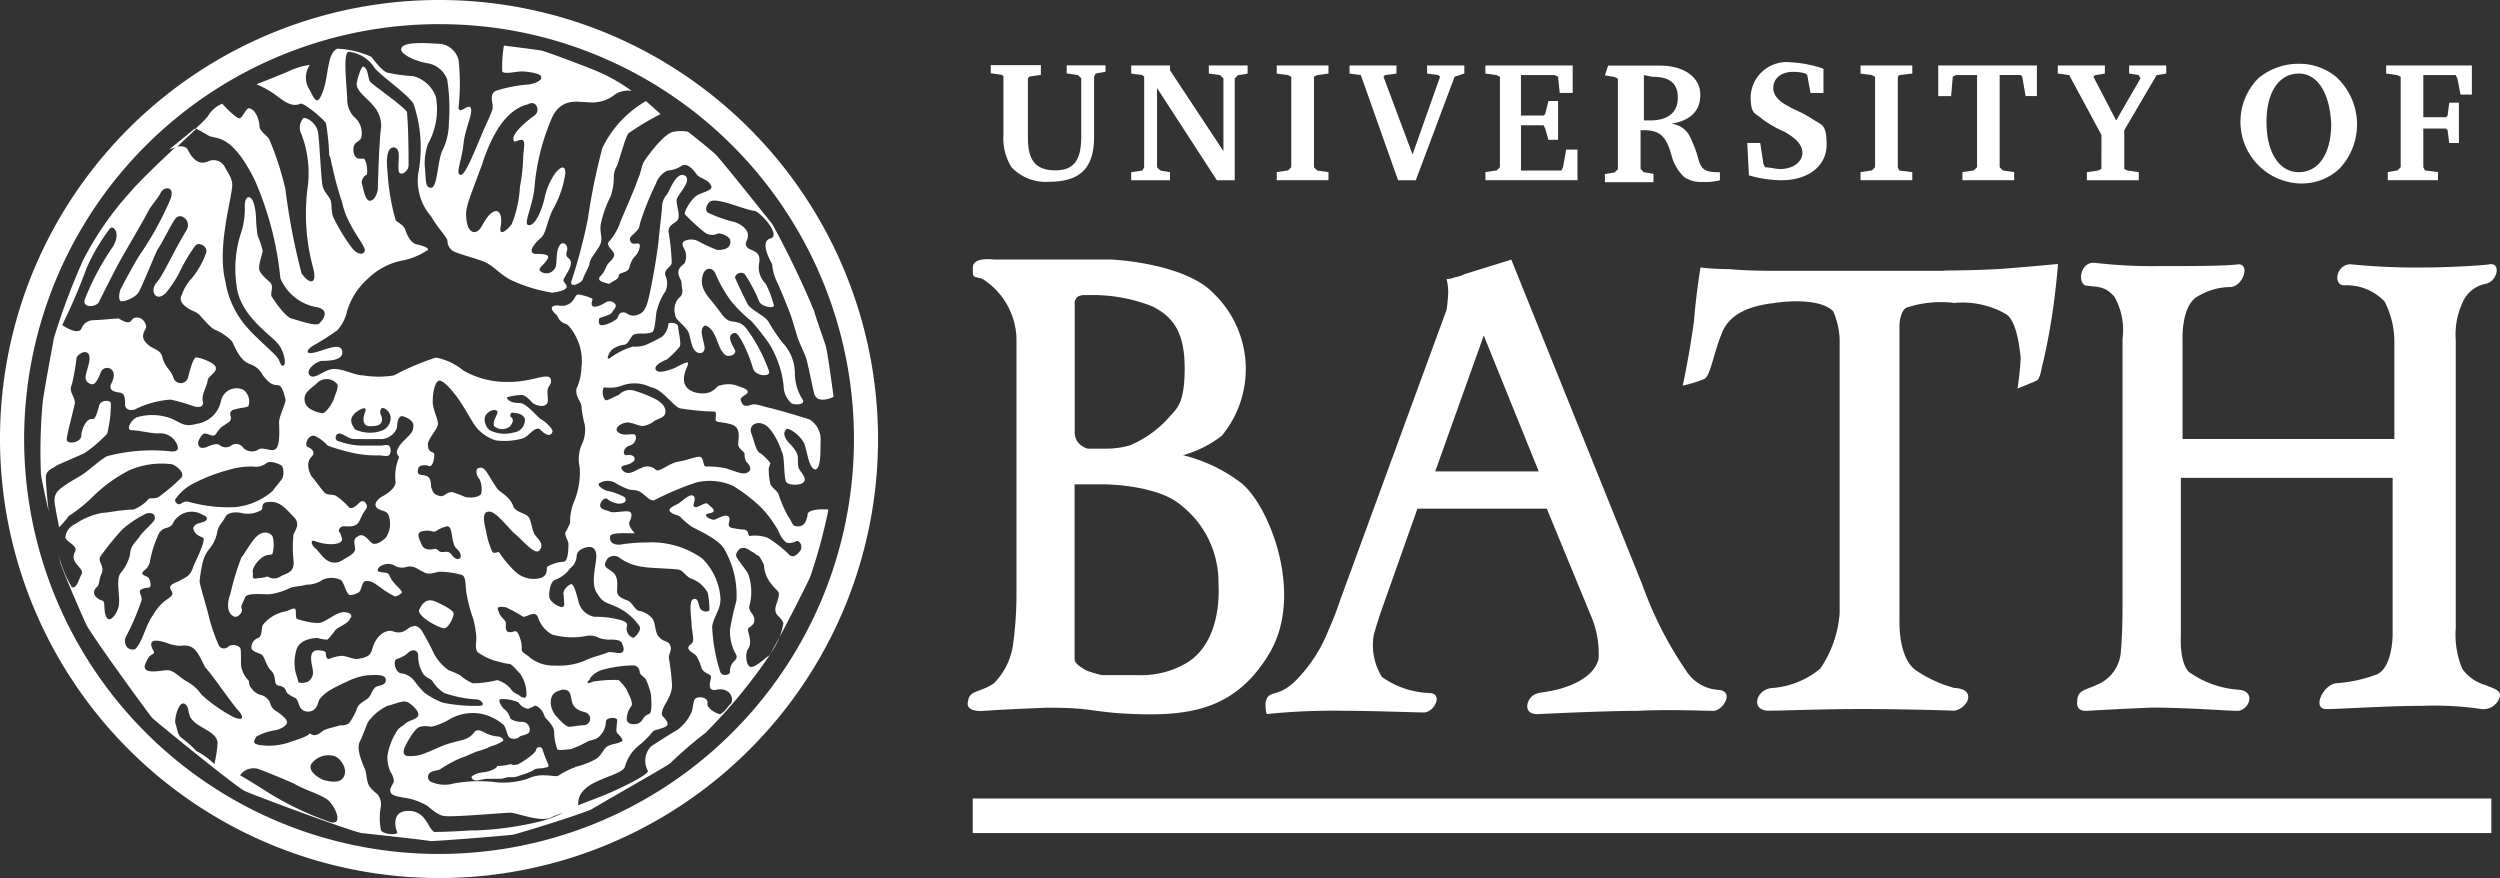
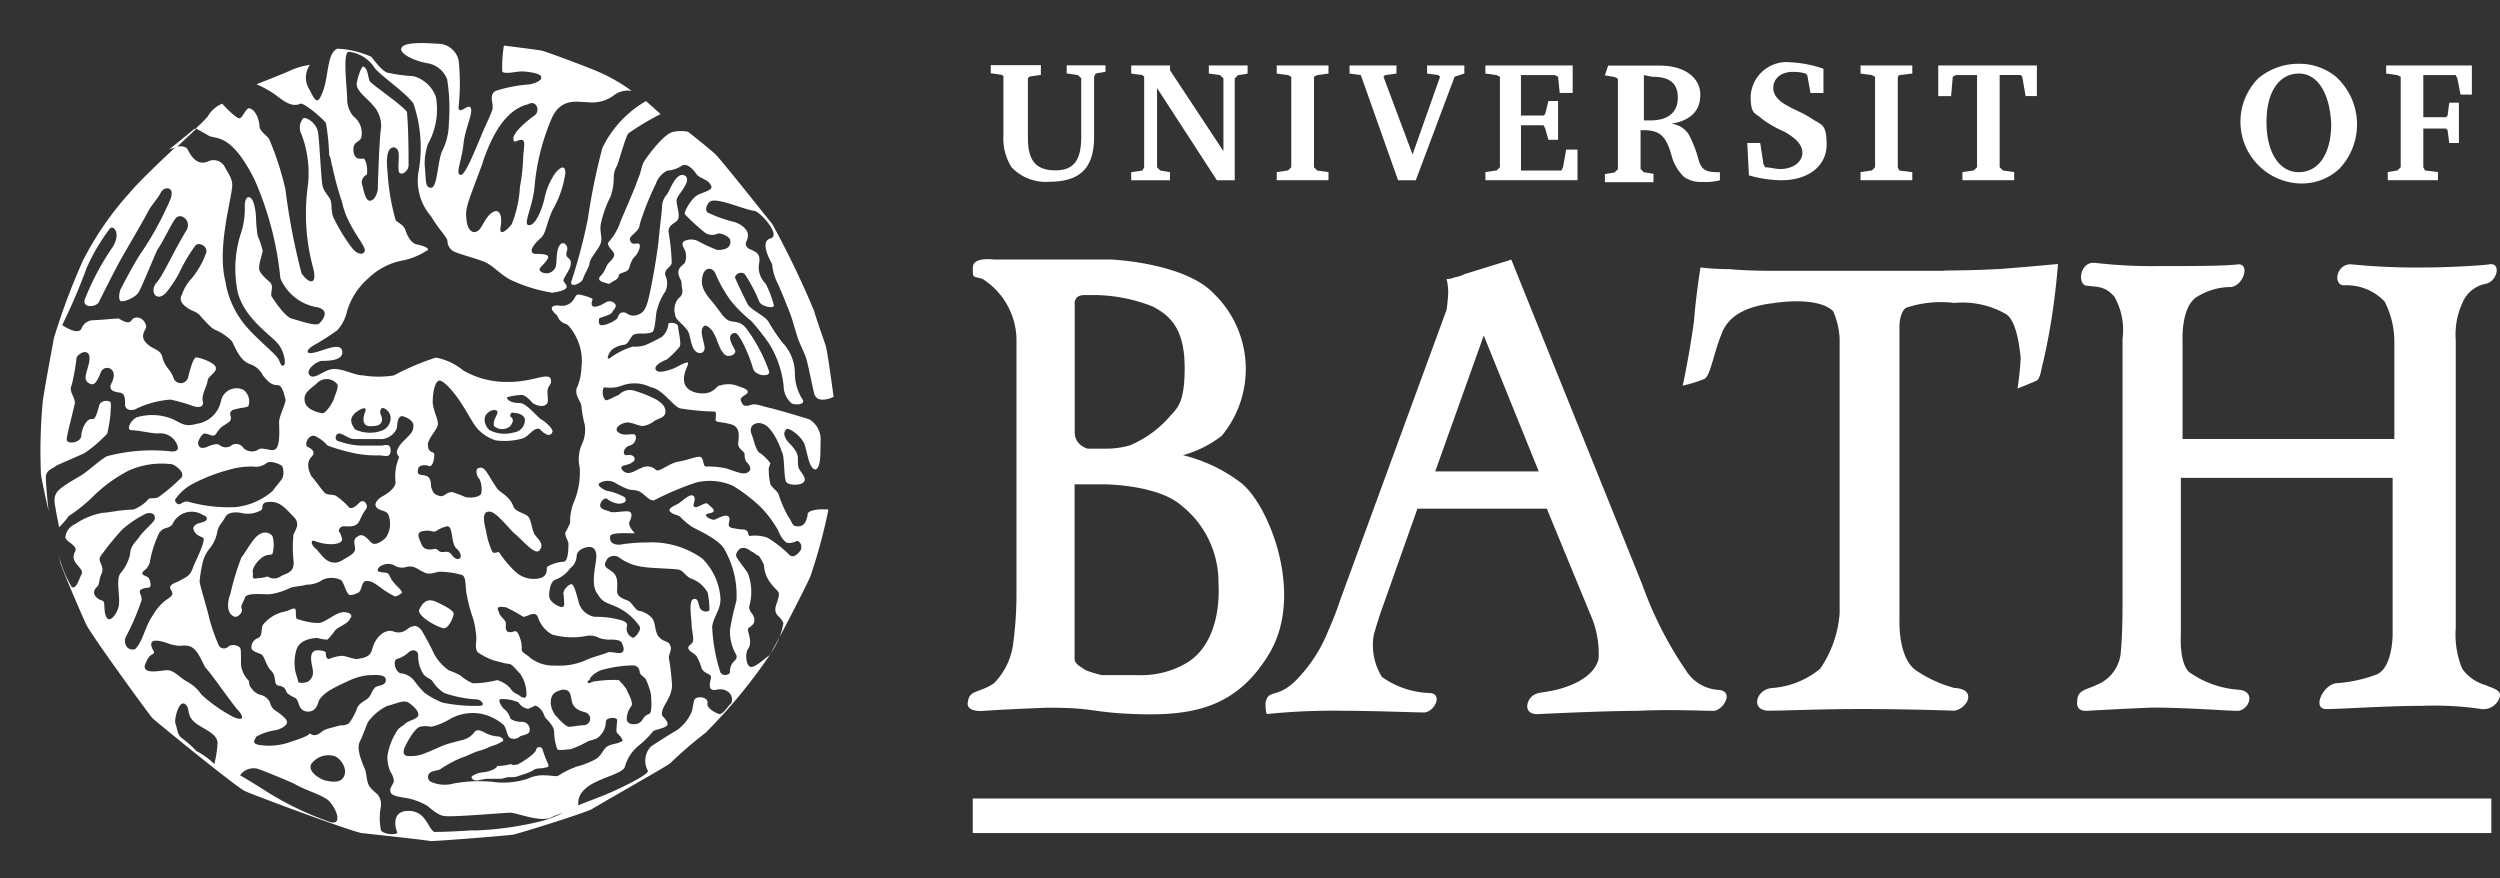
<svg xmlns="http://www.w3.org/2000/svg" id="Group_511" data-name="Group 511" width="120.393" height="42.284" viewBox="0 0 120.393 42.284">
  <rect x="0" y="0" width="120.393" height="42.284" fill="#333333" stroke="none" />
  <defs>
    <clipPath id="clip-path">
      <rect id="Rectangle_687" data-name="Rectangle 687" width="120.393" height="42.284" fill="none" />
    </clipPath>
  </defs>
  <g id="Group_510" data-name="Group 510" clip-path="url(#clip-path)">
-     <path id="Path_499" data-name="Path 499" d="M21.142,42.284A21.152,21.152,0,0,1,1.663,12.911,21.161,21.161,0,0,1,29.373,1.663a21.161,21.161,0,0,1,11.248,27.71A21.128,21.128,0,0,1,21.142,42.284Zm0-41.121a19.983,19.983,0,0,0-7.777,38.389A19.994,19.994,0,0,0,39.552,28.919,19.994,19.994,0,0,0,28.919,2.732,19.812,19.812,0,0,0,21.142,1.164Z" fill="#fff" />
    <path id="Path_500" data-name="Path 500" d="M408.761,129.331c.31-.155.859-.544.859-.7a.161.161,0,0,1,.31,0,5.6,5.6,0,0,0,.235.624c.08.155.08.235-.08.235-.155.08-.469,0-.624.155a3.494,3.494,0,0,1-.624.235.964.964,0,0,1-.469.08c-.235,0-.31.08-.469.08h-.624c-.155,0-.39.08-.544.08s-.31-.155-.155-.235a1.065,1.065,0,0,1,.469-.155,1.467,1.467,0,0,0,.544-.155c.155-.08.155-.155.155-.155a2.457,2.457,0,0,0,.624-.08c.155,0,.08.08.39,0Zm-3.736-7.712c.155.08.624.31.624.47s-.235.7-.469.7-1.4-.624-1.169-.934c.31-.624.7-.39,1.014-.235m8.1-15.418c-.31-.08-.624-.155-.39-.39s.235-.469.39-.624.31-.31.235-.469-.39-.39-.235-.544a2.666,2.666,0,0,0,.544-.934c.155-.39.779-1.793.859-2.1.155-.31.155-.624.31-.859s.934-1.324,1.4-1.4a1.7,1.7,0,0,1,.7,0s1.089.859,1.324,1.089c.31.31,2.412,2.962,2.727,3.346a42.809,42.809,0,0,1,2.023,4.205c.08.31.39,1.169.544,1.633.08.155.39,2.492.39,2.492s-.779.39-.934-.155c-.08-.31-.31-1.478-.39-1.713s-.31-.7-.39-.934-.235-.779-.31-1.014-.544-1.4-.7-1.713a2.369,2.369,0,0,1-.235-.859c-.08-.155-.624-1.089-.08-1.244s-.544-1.324-.779-1.324c-.544-.08-1.713-.624-2.1-.469-.155.08-.31.39-.155.544a6.77,6.77,0,0,0,1.324.469c.235.08.624.31.624.624s-.235.39,0,.624c.235.155.624.155.544.7a1.092,1.092,0,0,0,.31,1.014,5.163,5.163,0,0,1,.39,1.014c.08.235-.624.08-.7-.155a7.393,7.393,0,0,0-.7-1.324.3.3,0,0,0-.469.155c.08.235.469,1.014.624,1.324.235.31.859.544,1.014.859a9.453,9.453,0,0,0,.624.934,2.191,2.191,0,0,1,.624,1.478,2.336,2.336,0,0,0,.39,1.324c.08.235-.39.235-.544.155a1.119,1.119,0,0,1-.39-.859,4.824,4.824,0,0,0-.7-2.023,12.211,12.211,0,0,0-.859-1.089,6.062,6.062,0,0,1-1.014-1.014,6.545,6.545,0,0,1-.7-1.244c-.155-.385-.544-.31-.624.08-.08.31-.08.624.39,1.169s.624.934.934,1.014.544,0,.859.469a7.876,7.876,0,0,1,1.014,1.948c.08.31-.7.235-.779-.155a7,7,0,0,0-.544-1.324c-.155-.235-.235-.469-.469-.31s.08.624.155.779c.08.235-.39.39-.544.155-.235-.235-.31-.7-.469-.934-.08-.235-.39-.469-.469-.39-.235.155-.08.544,0,.934.08.31-.155.469-.39.31-.31-.235-.235-.859-.469-1.089-.235-.31-.544-.469-.544-.7a.849.849,0,0,1,.155-.779c.31-.235.155-.469.155-.7s-.155-.31-.155-.544.155-.31.31-.469a.843.843,0,0,0,0-.624c-.08-.155-.235-.39.08-.469a.757.757,0,0,1,.624.08,7.058,7.058,0,0,0,.859.39c.16,0,.7,0,.624-.469,0-.155-.47-.39-.624-.31a.6.6,0,0,1-.624-.08,10.016,10.016,0,0,1-.934-.859c-.075-.08.31-.779.624-.934s.779-.235.624-.469c-.155-.31-.544-.31-.7-.544s-.469-.544-.7-.39a1.494,1.494,0,0,1-.7.235,1.094,1.094,0,0,0-.544.624,14.143,14.143,0,0,0-.779,1.948c0,.39-.544.544-.469.779s.235.155.39.155.08.39-.155.624-.235.544-.31.624c-.08.155-.469.155-.469.31s-.235.235-.469.39Zm2.492-8.176a13.413,13.413,0,0,0-1.558.934c-.155.235-.47,1.4-.544,1.558a1.1,1.1,0,0,0-.155.544,2.748,2.748,0,0,1-.155.934,5.512,5.512,0,0,0-.47,1.324c-.08.465.155.7-.08,1.089s-.469.624-.469.859c-.08.235-.235.469-.31.7s-.7.469-.544.08a27.1,27.1,0,0,0,.779-2.962,30.039,30.039,0,0,1,.7-3.426,5.25,5.25,0,0,1,2.1-2.258l.7.624Z" transform="translate(-383.802 -92.535)" fill="#fff" />
    <rect id="Rectangle_686" data-name="Rectangle 686" width="73.131" height="1.663" transform="translate(46.845 38.454)" fill="#fff" />
    <path id="Path_501" data-name="Path 501" d="M1686.258,65.234c-.235,0-.469-.08-.7-.08l-.08-.155-.155-1.014h-.624l.08,1.558a5.847,5.847,0,0,0,1.558.235c1.323,0,2.183-.7,2.183-1.713s-.235-.934-.7-1.244-.934-.469-1.169-.624c-.469-.235-.7-.544-.7-.859,0-.469.39-.779.934-.779a2.122,2.122,0,0,1,.625.08l.08.08.155.859h.624V60.41a5.568,5.568,0,0,0-1.558-.31,1.736,1.736,0,0,0-1.948,1.633c0,.934.235.779.544,1.089a5.526,5.526,0,0,0,1.089.624c.544.31.859.624.859,1.014s-.389.779-1.089.779Z" transform="translate(-1600.556 -57.098)" fill="#fff" />
    <path id="Path_502" data-name="Path 502" d="M1436.635,67.151h-.544l-.155.854-.08.155h-1.943V65.982H1435l.08.155.155.544h.465V64.813h-.465l-.155.624-.08.075h-1.089V63.564h1.633l.155.08.08.779h.624V63.1H1432.2v.39l.544.075.155.08V68l-.155.155-.544.08v.39h4.435Z" transform="translate(-1360.667 -59.948)" fill="#fff" />
    <path id="Path_503" data-name="Path 503" d="M1549.837,68.319l-.469-.08-.155-.155V66.217h.155c.859,0,1.089.39,1.324,1.169a2.2,2.2,0,0,0,.624,1.089,1.414,1.414,0,0,0,.859.235,2.874,2.874,0,0,0,.859-.08v-.39h-.08c-.544,0-.779-.08-.934-.544a5.636,5.636,0,0,0-.47-1.244,1.122,1.122,0,0,0-.859-.544c.934-.155,1.4-.624,1.4-1.4s-.7-1.4-1.948-1.4h-2.492l-.155.469.47.08.155.08v4.36l-.155.155-.47.08v.39h2.338v-.395Zm-.464-4.755.39.08c.859,0,1.244.31,1.244,1.014s-.47,1.089-1.324,1.089h-.31Z" transform="translate(-1470.208 -59.948)" fill="#fff" />
    <path id="Path_504" data-name="Path 504" d="M2022.278,273.638a2.024,2.024,0,0,1-1.089-.779,4.285,4.285,0,0,1-.31-1.948V257.046a3.69,3.69,0,0,1,.39-1.948,1.52,1.52,0,0,1,1.089-.779c.544-.155.7-1.014.155-.934s-2.258.155-3.192.155a31.641,31.641,0,0,1-3.506-.155c-.7,0-.859,1.014-.31,1.014a2.515,2.515,0,0,1,1.948.779,4.239,4.239,0,0,1,.469,1.948V261.8h-10.2v-4.75s-.08-1.633.7-2.1a3.083,3.083,0,0,1,1.633-.469c.624-.08.934-1.169.31-1.089s-2.337.08-3.816.08a23.887,23.887,0,0,1-3.037-.155c-.7-.08-.859.934-.469,1.089.544.08.934,0,1.4.544a3.254,3.254,0,0,1,.39,2.023v12.851s0,1.4-.08,2.183a1.849,1.849,0,0,1-1.169,1.633c-.469.235-.934.235-.934.779-.08.544.47.47.47.47s1.323-.08,3.116-.155c1.793,0,3.581.155,4.126.155s.934-.934.08-1.014a4.659,4.659,0,0,1-2.412-.859c-.469-.469-.39-1.713-.39-1.713v-7.632h10.2v7.552s0,1.713-.859,1.948a6.807,6.807,0,0,1-1.868.39c-.624.08-1.169,1.244-.47,1.244s2.882-.155,4.6-.155a15.416,15.416,0,0,1,2.882.155.817.817,0,0,0,.859-.544c.155-.39-.39-.469-.7-.624Z" transform="translate(-1902.617 -240.658)" fill="#fff" />
    <path id="Path_505" data-name="Path 505" d="M2301.4,63.644V68l-.155.155-.469.08v.39h2.418v-.39l-.625-.08-.08-.155V66.137h1.094l.075.08.08.619h.465V64.893h-.465l-.08.619-.075.08h-1.094V63.564h1.559l.08.16.155.779h.544V63.1H2300.7v.39l.544.075Z" transform="translate(-2185.789 -59.948)" fill="#fff" />
    <path id="Path_506" data-name="Path 506" d="M2163.087,67.264a2.659,2.659,0,0,0,1.868-.7,3.105,3.105,0,0,0-.155-4.44,2.78,2.78,0,0,0-1.793-.624,3,3,0,0,0-1.948.7,2.975,2.975,0,0,0,2.023,5.065Zm-.075-5.294c.859,0,1.479.859,1.559,2.412,0,1.478-.625,2.337-1.559,2.337s-1.558-.934-1.558-2.412.624-2.337,1.558-2.337" transform="translate(-2052.306 -58.428)" fill="#fff" />
    <path id="Path_507" data-name="Path 507" d="M1796.392,68.239l-.624-.08-.075-.155v-4.36l.075-.08.624-.075V63.1H1793.9v.39l.544.075.155.08V68l-.155.155-.544.08v.39h2.492Z" transform="translate(-1704.301 -59.948)" fill="#fff" />
    <path id="Path_508" data-name="Path 508" d="M1869.5,63.644l.155-.08h1.014V68l-.155.155-.549.08v.39h2.492v-.39l-.544-.08-.155-.155v-4.44h1.014l.075.08.16.934h.544V63.1h-4.75v1.478h.619Z" transform="translate(-1775.46 -59.948)" fill="#fff" />
    <path id="Path_509" data-name="Path 509" d="M164.244,123.9h0L163,124.914a1.794,1.794,0,0,1,.345-.095c.355-.33.684-.639.949-.889l-.05-.025Z" transform="translate(-154.859 -117.712)" fill="#fff" />
    <path id="Path_510" data-name="Path 510" d="M1635.016,254.925h-8.411s-1.169,0-1.948-.08a12.317,12.317,0,0,1-1.4-.08s-.235,1.478-.31,2.572c-.235,1.713-.545,3.117-.545,3.117a6.285,6.285,0,0,0,1.014-.31c.31-.08.469-1.244.859-2.183.31-.859,1.169-1.324,2.492-1.478,1.014-.155,2.338-.155,2.882.39a3.779,3.779,0,0,1,.31,1.324v13.241a5.457,5.457,0,0,1-.934,2.647,4.106,4.106,0,0,1-2.338.934c-.779.08-1.014,1.089-.155,1.089s2.412-.08,4.515-.08,4.44.08,4.44.08a.873.873,0,0,0,.624-.469c.235-.624-.624-.624-.624-.624a6.178,6.178,0,0,1-1.868-.859c-.859-.624-.779-2.412-.779-2.412V257.567s0-.624.31-.859a5.3,5.3,0,0,1,2.337-.235,4.174,4.174,0,0,1,2.492.544c.47.31.624,1.4.7,2.1a14.23,14.23,0,0,1-.155,1.478s.779-.31.934-.39.235-.624.235-.624.235-.859.469-2.337.31-2.647.31-2.647-1.633.155-2.727.235c-1.323.08-2.727.08-2.727.08Z" transform="translate(-1541.367 -241.884)" fill="#fff" />
    <path id="Path_511" data-name="Path 511" d="M1241.827,271.013a1.972,1.972,0,0,1-1.478-.934,18.022,18.022,0,0,1-2.1-4.126l-6.308-15.653-2.258.7a1.553,1.553,0,0,1-.469.155,1.017,1.017,0,0,1-.39.08,2.857,2.857,0,0,1,.08.624,7.884,7.884,0,0,1-.08.859l-5.139,14.02a14.364,14.364,0,0,1-.544,1.4,7.169,7.169,0,0,1-1.558,2.412c-.934.934-1.324.39-1.479,1.089,0,.544.08.544.08.544a31.222,31.222,0,0,1,3.736-.155c1.4,0,3.346.08,3.816.08s.934-.859.31-.934a4.186,4.186,0,0,1-2.338-.779,2.91,2.91,0,0,1-.39-2.023c.08-.31.31-1.014.31-1.014l1.793-5.065h6.229l2.183,5.294a4.575,4.575,0,0,1,.31,1.948c-.235.934-1.478,1.4-2.412,1.558-.31.08-.859,0-1.014.624-.08.544.544.469.544.469s3.116-.155,4.75-.155c1.479-.08,3.192,0,3.661,0s1.089-1.014.155-1.014Zm-13.55-10.514,2.338-6.543,2.647,6.543Z" transform="translate(-1159.161 -237.798)" fill="#fff" />
    <path id="Path_512" data-name="Path 512" d="M946.179,260.636a7.614,7.614,0,0,0-2.882-1.4,5.35,5.35,0,0,0,1.868-.934,5.05,5.05,0,0,0-.39-6.853c-1.4-1.478-4.9-1.633-4.9-1.633h-5.684s-1.014-.155-1.014.39,0,.39.469.544a3.513,3.513,0,0,1,1.633,2.882v12.307a17.945,17.945,0,0,1-.155,2.337,3.3,3.3,0,0,1-.934,1.948c-.7.469-1.169.31-1.244.859-.155.544.7.469.7.469s1.089-.08,3.117-.155c2.412,0,2.023.235,4.36.31,2.647.08,4.75-.31,6.308-2.882,1.713-2.8.08-7.007-1.244-8.176Zm-8.1-8.721a.383.383,0,0,1,.08-.235c.08-.155.39-.155.39-.155h.544a7.828,7.828,0,0,1,2.727.544c.934.469,1.558,1.169,1.558,2.962s-.39,1.948-.779,2.412a5.249,5.249,0,0,1-1.868,1.324,4.134,4.134,0,0,1-1.089.155h-.934a.918.918,0,0,1-.47-.31.776.776,0,0,1-.155-.47v-6.228Zm5.454,17.291a4.322,4.322,0,0,1-2.337.624H939.4a5.251,5.251,0,0,1-.779-.235c-.235-.155-.544-.31-.544-.544v-8.411h1.4s2.572,0,3.736,1.014a4.7,4.7,0,0,1,1.793,3.736c.08,1.324-.235,3.037-1.478,3.816" transform="translate(-886.328 -237.316)" fill="#fff" />
    <path id="Path_513" data-name="Path 513" d="M75.742,64.159c-.08.31-.155.544-.469.544s-.235-.155-.469-.469a5.715,5.715,0,0,1-.469-1.089c-.08-.155-.31-.31-.39-.469a3.146,3.146,0,0,1-.08-.779l.08-.235a2.511,2.511,0,0,0-.469-.469c-.235-.08-.31-.624-.469-1.014-.08-.39.31-.544.624-.39.39.155.779,1.014.859,1.324.155.155.08,1.324.235,1.478s.779.155.859-.08c.08-.155-.155-.39-.235-.544-.08-.08-.08-.31-.08-.544s-.155-.469-.469-.779c-.31-.39-.155-.544-.08-.624s.624.235.859.7c.155.469.235,1.244.544,1.244.235-.08.235-.7.235-1.324a1.118,1.118,0,0,0-.544-1.089c-.469-.155-1.558-.469-1.868-.544-.39-.08-.7-.235-.934-.155s-.39.08-.469-.155c-.155-.235.31-.31.31-.469s-.39-.235-.544-.31a1.3,1.3,0,0,0-.779,0c-.155,0-.155.155-.469.31s-1.089.08-1.244-.39.235-.934.155-1.014-.544.235-.779.31-.7.235-.779,0,.544-.469.544-.469a4.042,4.042,0,0,0,.624-.624c.08-.155-.08-.779-.08-.934,0-.235-.469-.235-.469-.155a.942.942,0,0,1-.31.624,8.028,8.028,0,0,1-.779.39,1.484,1.484,0,0,1-.624.08,3.531,3.531,0,0,0-1.089.544c-.235.155-.08-.235.08-.39a1.132,1.132,0,0,1,.544-.235c.235,0,.31-.31.469-.469.235-.155.624,0,.934-.155.155-.08.155-.934.235-1.089a2.734,2.734,0,0,1,.39-.859.906.906,0,0,0,0-.779c-.08-.31.31-.39.31-.624a11.033,11.033,0,0,0-.155-1.478c0-.39.39-.39.469-.624s-.08-.624-.08-.859.31-.469.469-.859-.235-.469-.39-.31c-.235.155-.469.779-.544.859a.908.908,0,0,0-.235.544c0,.235-.08.779-.155,1.558s-.31,2.1-.469,2.8-.31.859-.7.934c-.39,0-.31-.155-.544-.155s-.235.235-.31.31a1.468,1.468,0,0,1-.7.31c-.23,0-.155-.235-.155-.31s.544-.155.624-.31.31-.31.08-.469-.39,0-.544.08c-.624.31-.544-.08-.469-.235,0-.08-.544-.235-.7-.235s-.155.31-.469.469-.469,0-.7.08,0,.31.08.39c.155.08.08.31.469.47.155,0,.469.469.624.859a2.511,2.511,0,0,1,.155,1.244,2.541,2.541,0,0,1-.235,1.014c-.08.39.235.624.235.859a5.387,5.387,0,0,0,.155.859,1.625,1.625,0,0,1-.155,1.014,1.814,1.814,0,0,0-.08,1.089,3.731,3.731,0,0,1-.31,1.713,2.528,2.528,0,0,0-.155.934,2.678,2.678,0,0,1-.235.469c0,.235.155.39.155.544s0,.859-.235.859a1.821,1.821,0,0,0-.779.235c-.08.08.08.39-.31.544a1.292,1.292,0,0,1-1.244-.31,5.353,5.353,0,0,1-.779-.934c-.08,0-.235.08-.31,0a3.678,3.678,0,0,1-.31-1.014c-.155-.624-.155-.934.155-.934s.779.624,1.169,1.014c.469.39,1.014,1.089,1.244.859.235-.31,0-.469-.235-.779-.155-.31-.155-.7-.31-.859s-.624-.235-.7-.469a1.265,1.265,0,0,0-.31-.469c-.155-.155-.31-.235-.469-.39-.155-.235-.31-.469-.39-.624-.08-.08-.235-.469-.469-.39-.235,0-.155.39,0,.544a1.156,1.156,0,0,1,.08.7c-.08.155-.469.235-.779.155a5.241,5.241,0,0,0-.624-.235c-.31,0-.39.31-.7.155-.235-.08-.235-.235-.31-.39,0-.155,0-.469-.235-.544s-.469,0-.39-.31c0-.235.39-.235.544-.155.155,0,.235-.31.235-.544s-.31,0-.31-.544c.08-.31.39-.624.469-.859s-.155-.544-.235-1.089c0-.469.08-1.014.31-1.089.235,0,.7.544,1.014,1.014s.544.934.779,1.244a2,2,0,0,0,.934.624,3.275,3.275,0,0,0,1.244-.08c.31-.08.469-.39.7-.469s.235.155.469.235a.189.189,0,0,0,.31-.08c.08-.155-.39-.544-.544-.624s-.7-.779-1.014-.779-.544-.08-.624-.235c-.08-.08.544-.155.7-.155s.31.155.469.31c.08.155.544.31.7.155.155-.08.08-.31.08-.624s.235-.31.155-.624c-.155-.31-.859.155-2.023.155A4.162,4.162,0,0,1,59.16,57.2a2.967,2.967,0,0,0-1.324-.624,12.015,12.015,0,0,0-2.023.859,4.581,4.581,0,0,1-1.478,0c-.39,0-.934-.31-1.4-.31s-.934.544-1.169.31.235-.624.544-.7c.31,0,1.089,0,1.014-.469s-.934,0-1.4.08-.235-.235.08-.39a11.8,11.8,0,0,0,1.089-.7,2.03,2.03,0,0,0,.469-.934,3.373,3.373,0,0,1,1.014-1.558,3.221,3.221,0,0,1,1.633-.859,3.271,3.271,0,0,0,1.169-.469c.235-.08-.08-.235-.469-.31-.31-.08-.469-.469-.544-.7s-.31-.31-.469-.469a10.848,10.848,0,0,1-.39-2.337c-.08-.7,0-1.169.31-1.169.39.08.155.7.235,1.169.08.235.469,0,.469-.31s0-1.793-.08-2.572c-.31-.39-1.713-1.324-1.793-1.478s-.08-.624-.31-.7c-.08,0-.235.39-.31.779s.544.779.779,1.089a1.439,1.439,0,0,1,.39,1.089c-.08.39-.155,2.647-.155,2.882s-.155.624-.39.624-.31-.624-.39-.859a.434.434,0,0,1,.235-.39c.08-.08,0-.779-.155-.779s-.39.08-.469-.31c-.08-.624.39-.39.39-.859a.992.992,0,0,0-.39-.859,1.282,1.282,0,0,1-.31-.859c0-.469-.235-2.258.08-2.258a1.692,1.692,0,0,1,1.244.779c.31.39,1.478,1.169,1.868,1.713a6.568,6.568,0,0,1,.235,3.346,2.62,2.62,0,0,0,.624,2.1c.31.544.779,1.014.779,1.169a.579.579,0,0,0,.39.544c.155.08,1.014.31,1.4.469s.779.624,1.244.859a7.46,7.46,0,0,0,2.023.624c1.014-.155.624-.39.544-.544-.08-.08.235-.469.31-.7.155-.544-.31-.31-.155-.779.08-.235-.155-.469-.31-.31-.235.235-.155.779-.235,1.089a.476.476,0,0,1-.7.235c-.235-.155.155-.31.31-.624.155-.235-.31-.235-.544-.235-.39,0-.235-.39.235-.779.235-.235.235-.624.544-1.324A4.942,4.942,0,0,0,64.07,47.7c0-.549-.39-.155-.544.08a3.355,3.355,0,0,0-.469,1.169c-.155.624-.469,1.324-.779,1.244-.235-.08.235-.934.31-1.868a10.61,10.61,0,0,1,.859-3.346c.469-.934,1.244-.7,1.713-.7a1.757,1.757,0,0,0,1.324-.39,1.143,1.143,0,0,1,.779-.155,8.3,8.3,0,0,0-1.633-.934c-.544-.235-2.412-.934-2.727-1.014-.544-.08-1.793-.235-1.793-.235a6.51,6.51,0,0,0-.08,1.244c.08.155.7,0,.934,0s.859.08.934.235-.155.31-.544.39a6.869,6.869,0,0,0-1.633.31c-.31.155-.155.544-.155.7s.08.08-.39,1.089c-.469,1.089-.934,2.337-1.169,2.258s.08-.7.155-1.478.544-1.633.31-1.793c-.155-.08-.544.39-.544,0a10.483,10.483,0,0,0,0-2.258,1.035,1.035,0,0,0-.859-.779c-.235,0-1.633-.155-1.868.155s.7.7,1.244.779a1.227,1.227,0,0,1,.934.779,8.991,8.991,0,0,1,.08,2.1,3.005,3.005,0,0,1-.31,1.324c-.235.469-.235,1.793-.544,1.793s-.235-.39-.31-1.089a2.99,2.99,0,0,1,.155-1.014,3.42,3.42,0,0,0,.39-2.258,1.59,1.59,0,0,0-1.089-1.014,7.254,7.254,0,0,1-1.169-.155c-.31,0-.779-.7-.859-.779a4.5,4.5,0,0,0-1.633-.39c-.544.235-.39,1.478-.779,2.258-.235.544-.39,0-.624-.39a1.077,1.077,0,0,1,.08-1.089,3.66,3.66,0,0,0-.859.235c-.31.155-1.713.7-1.713.7a4.9,4.9,0,0,1,.859.469c.235.155.779.7,1.244.469.155-.08,1.089.7,1.244.934a11.407,11.407,0,0,1,.155,1.558c.08.08.08.31.155.544a14.261,14.261,0,0,0,.469,1.713c.235,1.169,1.169,2.1,1.089,2.337s-.39.155-.624-.155a8.564,8.564,0,0,1-.859-1.4c-.155-.31-.08-.544-.155-.859-.08-.235-.31-.39-.39-.7s-.155-2.337-.235-2.647c-.08-.39-.544-.7-.7-.624a.685.685,0,0,0-.08.779,5.283,5.283,0,0,1,.31,2.412,9.937,9.937,0,0,0,.235,3.971c.235.859-.155.859-.544.31a31.14,31.14,0,0,1-.779-4.051,14.284,14.284,0,0,0-.779-2.412c-.08-.155-.469-.39-.469-.624s-.155-.779-.469-.859c-.155-.08-.31.39-.469.469s-.859-.7-.859-.7a1.464,1.464,0,0,0-.7.624,7.437,7.437,0,0,1-.574.569c.1.055.355.185.649.365.39.155,1.089-.08,2.183,2.1a15.5,15.5,0,0,1,1.244,4.75,2.333,2.333,0,0,0,1.793,1.4c.624.155.235.624.08.779s-1.014-.155-1.324-.235-.779-.779-.934-1.014c-.155-.155.08-.469-.08-.7-.155-.155-.469-.39-.544-.624s.155-.779.155-.934a3.608,3.608,0,0,0-.235-.7,5.917,5.917,0,0,1-.08-.779c0-.31-.08-1.014-.31-1.089s-.235.39-.235.39a3.861,3.861,0,0,1-.155,1.244,5.547,5.547,0,0,0-.235,2.647c.155,1.4,1.633,2.337,1.948,2.727.31.31.469,1.014.31,1.089s-.155-.235-.31-.39c-.08-.155-1.014-.934-1.478-1.478a4.39,4.39,0,0,1-1.014-2.183c-.39-1.558.235-3.736.31-4.44.08-.39-.08-.624-.31-1.014a.61.61,0,0,0-.859-.31c-.39.155-.7-.08-.934-.544-.085-.215-.36-.215-.589-.175-.809.759-1.733,1.633-2.213,2.2A15.121,15.121,0,0,0,40.84,51.9a32.115,32.115,0,0,0-1.4,3.736c-.08.469-.469,2.492-.544,3.117a25.914,25.914,0,0,0-.08,3.426c0,.1.17.909.37,1.8-.07-.6-.135-1.389-.135-1.638,0-.39.469-.469.469-.544.155-.08,1.244-.544,1.4-.624a6.585,6.585,0,0,0,1.089-.934,7.528,7.528,0,0,0,.155-.934c0-.31.08-.624-.08-.624-.235-.08-.469.08-.469.235-.08.235-.155.624-.31.624-.31-.08-.544.544-.544.779,0,.39-.779.469-.7.155,0-.155.31-1.324.39-1.713,0-.31-.31-.544-.155-.859a10.055,10.055,0,0,0,.235-1.324c.155-.31.859-.544.544.469-.08.31-.235.624.08.779.155.08.31.08.544-.544.155-.39.859-.235.544.469-.31.544.39.469.469.544.155.08.155.31.155.544s.235.31.469.235A4.54,4.54,0,0,1,45.05,58.6a7.482,7.482,0,0,1,1.089.31c.235.08.544.08.469-.235s.235-.779.235-1.014c.08-.235.469-.39.39-.624s-.779-.469-.934-.469-.31.624-.39.934a.367.367,0,0,1-.7.08c-.155-.469-.39-.469-.544-1.014-.08-.39-.469-.39-.7-.624-.469-.39-.08-.7-.08-.859-.08-.469-.544-.544-.7-.31s-.469,0-.624-.08c-.235,0-.934.08-1.244.08a.628.628,0,0,0-.544.39c-.155.39-.934-.155-.934-.155a27.609,27.609,0,0,0,1.169-2.727A9.12,9.12,0,0,1,42.1,50.414c.155-.31.624.155.155.859a12.546,12.546,0,0,0-1.324,2.492c-.155.469.624.39.7.08.08-.155.779-1.558,1.089-2.1s1.089-1.868,1.244-2.183.469-.624.624-.934.7-.31.469.31a15.456,15.456,0,0,1-1.4,2.572c-.235.31-.934,1.633-1.014,1.793-.08.235-.08.469,0,.544.155.08.7-.155.859-.39s.779-1.793.934-2.1c.235-.31.624-1.169.859-1.478s.779.08.544.544c-.624,1.014-1.169,2.258-1.478,2.572-.31.39,0,.934.469.469a5.6,5.6,0,0,0,.779-1.244,8.4,8.4,0,0,1,.624-1.014c.155-.235.624,0,.544.31a4.028,4.028,0,0,1-.7,1.244,2.124,2.124,0,0,0-.469.779c-.155.235,0,.469.235.624.31.235.469.155.7.469.235.235.469.544.7.624a2.385,2.385,0,0,1,.779.544c.155.31.39.934.859,1.089a1.088,1.088,0,0,1,.624.544c.31.39.469.469.7.469s.31.39.39.7c0,.235-.31.779-.31,1.089s.08,1.244-.235,1.324c-.155.08-.624-.155-.779,0a.586.586,0,0,1-.7-.08.42.42,0,0,0-.544-.155.475.475,0,0,1-.624,0c-.08-.08-.39,0-.544.08-.544.235-.469-.235-.469-.235s.155-.39.31-.39.39.155.469.08c.08,0,.235-.39.469-.469.155-.155.39-.155.31-.469-.08-.155.08-.31.235-.31.235-.08.544-.08.624-.155a.7.7,0,0,0-.235-.779.764.764,0,0,0-1.089.544,1.39,1.39,0,0,1-1.169,1.089c-.544.155-.7,0-1.169-.235a2.625,2.625,0,0,0-1.713-.08c-.31.155-.544.624-.235.624s.934.155,1.244.155a.878.878,0,0,1,.934.544q.155.39-.39.31a8.481,8.481,0,0,0-2.962.235c-.235.08-1.014.779-1.169.859-.08.08-.7.39-1.089.7s-.31.624-.235,1.014c0,.08.155.779.155.859a4.119,4.119,0,0,0,.469-.544,7.467,7.467,0,0,0,1.244-1.014,7.06,7.06,0,0,1,1.633-1.169,3.874,3.874,0,0,1,2.1-.31c.235.08.7.469.39.7a8.879,8.879,0,0,1-1.014.859c-.235.155-.469,0-.544.155a1.853,1.853,0,0,1-.7.469c-.544,0-1.244.155-1.478.155a3.41,3.41,0,0,0-1.324.544.777.777,0,0,0-.469.624c0,.235.624.39.469.7-.31.544.469.779.31,1.089s-.235.7-.469.624a5.847,5.847,0,0,1-.639-1.558c.045.2.08.34.09.39.08.31,1.089,2.647,1.244,2.962.155.39,3.037,4.36,3.192,4.515s3.971,3.271,4.44,3.506c.31.155,4.9,1.868,5.609,2.023.7.08,2.882.31,3.346.39.31,0,3.346-.235,3.971-.31.624-.155,3.581-1.089,3.816-1.244s3.661-2.1,3.736-2.183a19.827,19.827,0,0,1,1.713-1.478,25.645,25.645,0,0,0,3.037-3.661c.469-.779,1.948-3.661,2.023-3.9a26.013,26.013,0,0,0,.859-3.192s-.934-.08-1.014.235ZM60.324,59.25c.235-.235.544-.155.469,0,0,.08-.235.39-.155.624a.59.59,0,0,0,.779,0c.235-.31.08-.39,0-.469,0-.08,0-.235.235-.155.235,0,.469.155.469.31a.605.605,0,0,1-.544.624,1.591,1.591,0,0,1-1.089-.08c-.23-.08-.469-.624-.155-.859Zm-.235-12.072h0c.7-2.1,1.558-2.647,2.183-2.8.39-.235.624.31.31.544-.235.155-1.014.779-1.014,1.089s.155.08.39.08.08.469.08.934a9.079,9.079,0,0,1-.155,1.324,5.613,5.613,0,0,1-.39,1.793c-.235.31-.624.624-.544.155s0-.779-.235-.779c-.31.08-.469.39-.7.779s-.624.31-.7-.31,0-.7.779-2.8Zm5.844,10.828h0a1.7,1.7,0,0,0,.859-.08,1.759,1.759,0,0,1,1.4.08c.544.08,1.089.934,1.4,1.014a11.291,11.291,0,0,0,1.633.155c.155,0,.08.235.08.39s.235.08.779.235c.469.155.31.7.31.934s.235.31.31.469a.688.688,0,0,0,.08.39c.08.08.39.39,0,.544-.235.08-.7-.155-1.014-.235a4.35,4.35,0,0,0-.934-.08c-.155,0-.08-.469-.31-.469s-.544.155-1.014.235-.934.544-1.089.39a.594.594,0,0,0-.7-.08c-.08,0-.39.235-.624.235s-.39-.235-.31-.31.39-.08.544-.235c.155-.08.08-.39-.31-.31-.235,0-.155-.39.155-.469s.39-.544.155-.544-.469.08-.7-.08,0-.39.31-.469c.235-.08.624.155.859.155a1.132,1.132,0,0,0,.544-.235c.235-.155.544-.155.544-.469s-.31-.469-.39-.544a5.959,5.959,0,0,0-1.169-.469.728.728,0,0,0-.7.235c-.08,0-.31.155-.544.235-.155.08-.31-.39-.155-.624ZM63.6,67.271a1.56,1.56,0,0,0,.7-.544.784.784,0,0,0,.31-.544c0-.235.155-.39.469-.469s.544.08.469.624-.235,1.244.08,1.633c.235.39.39.39.934.624a2.722,2.722,0,0,1,1.089.934c.08.155-.155.469-.31.544a.465.465,0,0,1-.31-.544c.08-.235-.235-.31-.624-.39a4.743,4.743,0,0,0-.934-.08.962.962,0,0,1-.779-.779c-.155-.544-.235-.859-.39-.779s-.39.31-.31.544c0,.235.08.544-.08.544s-.624-.235-.624-.544.08-.7.31-.779Zm3.426,5.3a2.589,2.589,0,0,0-.39-.469,6.507,6.507,0,0,0-1.244.08c-.31.155-.31,0-.155-.08,0-.08.155-.31.544-.469a6.115,6.115,0,0,1,1.558-.235.325.325,0,0,1,.31.31c0,.155.235.235.31.39a3.574,3.574,0,0,1,.235.7c0,.075.08.859-.08.934-.39.155-.235.31-.544.469-.31.08-.544,0-.544-.235a1.047,1.047,0,0,1,.235-.624c.08-.235-.235-.7-.235-.779Zm-2.492,3.736a3.615,3.615,0,0,0-.779.39c-.155.08-.31,0-.624,0a1.694,1.694,0,0,0-.859.155,3.761,3.761,0,0,1-1.713.155,6.841,6.841,0,0,0-1.868.08,1.617,1.617,0,0,1-1.089-.08.26.26,0,0,1,0-.469c.155-.08.39-.08.469-.155a5.994,5.994,0,0,1,1.014-.544c.08,0,.544-.235.779-.31a3.144,3.144,0,0,0,.624-.235,1.8,1.8,0,0,0,.544-.235c.08,0,.08-.155-.155-.235a1.51,1.51,0,0,1-.624-.155c-.155-.075-.39-.235-.544-.08a1.01,1.01,0,0,1-.544.39c-.31.08-.624.155-.859.235s-.7.31-.934.39a1.788,1.788,0,0,1-.934.155c-.31-.08-.08-.469,0-.624s.39-.7.624-.779a1.237,1.237,0,0,1,.544,0,3.036,3.036,0,0,0,.934-.39,2.233,2.233,0,0,1,1.478-.235,2.363,2.363,0,0,1,1.089.544c.155.235.155.544.31.624a.433.433,0,0,0,.469-.08c.155-.08.469-.08.469-.31a.37.37,0,0,0-.39-.39.917.917,0,0,1-.544-.155.83.83,0,0,0-.31-.469c-.155-.155-.31-.469-.155-.469a1.849,1.849,0,0,1,.859.155.641.641,0,0,0,.469.31c.155-.08.235-.08.31-.155.08,0,.235.08.39.31.08.155.08.235.155.31s.39.39.39.624a2.494,2.494,0,0,0,.155.859c.08.08.47,0,.624,0a4.593,4.593,0,0,0,.859-.39c.235-.08.39-.08.544-.235a1,1,0,0,0,.31-.7c0-.23.544-.235.544-.08s-.08.544,0,.624.235.235.235.31c.08.08,0,.08-.155.155-.235.08-.469.08-.624.235s-.235.39-.469.544a4,4,0,0,1-1.014.39Zm-8.021-5.529c.155-.155.469-.155.469.155a1.594,1.594,0,0,0,.235.859c.155.235.39.235.469.39a1.805,1.805,0,0,0,.544.544,5.568,5.568,0,0,0,1.558.31c.235,0,.469.31.155.31a7.65,7.65,0,0,1-1.793-.155,4.036,4.036,0,0,1-.859-.469,4.118,4.118,0,0,1-.469-.544.941.941,0,0,0-.624-.39c-.31,0-.469-.624-.235-.7a1.268,1.268,0,0,0,.544-.31Zm6.853,2.412c0-.544.39-.544.544-.624.39,0,.39.155.469.544s.39.469.624.544a.317.317,0,0,1,0,.624c-.235,0-.624.08-.779.08-.235-.08-.544-.469-.624-.544A1.152,1.152,0,0,1,63.361,73.19Zm-2.183-4.6h0a6.96,6.96,0,0,1,.859.469c.235,0,.544-.31.7,0a1.465,1.465,0,0,0,.7.859,3.634,3.634,0,0,0,1.558.08.947.947,0,0,1,.7.08,1.473,1.473,0,0,0,.544.08c.155,0,.469,0,.544.155s.155.39,0,.469-.544-.08-.7,0-.779.235-1.089.39a3.121,3.121,0,0,1-1.4.235,1.832,1.832,0,0,1-1.244-.39c-.155-.155-.39-.235-.39-.39a1.291,1.291,0,0,0-.08-.544c-.08-.235-.155-.39-.31-.31-.544.155-.31-.39-.39-.469,0-.08-.31-.31-.31-.469-.08-.155-.155-.31.31-.235Zm-3.971-3.656c.39-.08.469.08.624,0a1.608,1.608,0,0,1,.544-.235c.31,0,.155.859.469,1.089.39.39.08.7-.235.31-.155-.235-.31-.155-.469-.155s-.155-.08-.31-.155c-.155,0-.544.155-.7-.235-.08-.235-.31-.544.08-.624ZM53.936,59.25c.39-.31.624-.31.469,0-.08.235-.155.7.39.624.544,0,.469-.39.39-.544s0-.39.155-.31a.522.522,0,0,1,.31.39.643.643,0,0,1-.469.7,1.649,1.649,0,0,1-1.244-.08C53.781,59.794,53.626,59.559,53.936,59.25Zm-.619,1.014c.31.155.39.235.624.235h1.324a.864.864,0,0,0,.7-.544c0-.31.08-.624.31-.544s.544.235.469.544c0,.31-.544.624-.7.934-.235.39.08.39,0,.544a2.256,2.256,0,0,0-.155,1.089c.08.39-.7.779-.7.779s-.469.31-.155.544c.235.155.469.08.544.39a1.184,1.184,0,0,1-.155,1.014c-.235.235-.544.39-.7.235s-.39-.469-.624-.31c-.31.155-.155.39-.155.624s-.39.39-.624.544a.643.643,0,0,1-.544.08c-.31-.08-.544-.469-.7-.624-.235-.155-.31-.469-.08-.39a2.273,2.273,0,0,0,.779.155c.31,0,.544-.08.544-.235a.969.969,0,0,0-.155-.39A.23.23,0,0,1,53.4,64.7c.235,0,.624.08.779-.31a2.578,2.578,0,0,1,.31-.544c.08-.155-.08-.469-.31-.31-.155.155-.39.39-.544.235a3.157,3.157,0,0,0-.624-.544c-.155-.08-.39,0-.544-.155s-.469-.624-.624-.779c-.08-.155-.31-.624,0-.934.235-.235,0-.39-.155-.469-.235-.08,0-.624.31-.544a1.838,1.838,0,0,1,.624.469,9.631,9.631,0,0,0,1.4.39,5.4,5.4,0,0,0,1.089.08c.23,0,.544.155.544-.235s-.31-.235-.469-.235H54.176a3.8,3.8,0,0,1-1.089-.235c-.155-.08-.08-.469.235-.31Zm-1.249-2.412a.655.655,0,0,1,1.014,0c.08.155-.08.469-.155.7s-.39.7-.544.7-.779-.155-.859-.544.155-.544.544-.859ZM45.3,63.38a2.375,2.375,0,0,1,.779-.7,8.316,8.316,0,0,1,1.793-.7,3.7,3.7,0,0,1,1.169-.155.844.844,0,0,0,.624-.155c.155-.155.544,0,.7.08s.155.469.08.624-.31.39-.469.624a3.232,3.232,0,0,1-1.793.779,7.2,7.2,0,0,1-2.183-.235c-.235-.08-.31,0-.469.08s-.31-.155-.235-.235ZM42.568,68.52c-.08.39-.39.779-.544.624-.235-.235-.08-.779-.235-.859-.31-.08-.624-.39-.235-.7.08-.155.08-.39.155-.544.235-.469-.235-.624,0-.934a14.783,14.783,0,0,1,1.014-1.244,5.118,5.118,0,0,1,1.169-.779c.31-.08.469.08.39.31-.08.155-.544.544-.7.779s-.469.469-.469.859a2.123,2.123,0,0,1-.469.934c-.235.31,0,1.089-.08,1.558Zm.779,2.1c-.31.08-.544-.155-.469-.544a12.134,12.134,0,0,0,.779-1.793c.08-.31-.39-.544.31-.624.155,0,.155-.155.08-.39s-.469-.155-.31-.39c.155-.155.155-.08.31-.39a5.46,5.46,0,0,1,.469-1.478c.235-.31.39-.155.624-.39a1.013,1.013,0,0,1,1.478-.464c.235.08.235.235.08.31s-.469.08-.544.31c0,.235.235.39.469.469.155.155-.39,1.169-.469,1.4-.155.469-.31.469-.7.7-.39.155-.469.235-.39.39.155.235.08.31-.155.469a2.3,2.3,0,0,0-.7.779c-.39.544-.469,1.244-.859,1.633Zm3.816,5.529a3.514,3.514,0,0,0-.859-.624,5.868,5.868,0,0,0-.7-.624c-.235-.155-.235-.544-.31-.7s.155-1.169.469-.934-.08.624.779,1.089c.235.155.779.39.779.779a5.5,5.5,0,0,1-.155,1.014Zm.934-2.258A7.177,7.177,0,0,1,46.539,72.8a1.867,1.867,0,0,0-.7-.624c-.39-.235-.624-.544-.934-.544s-1.169.235-1.089-.235c.155-.39.235-.469.39-.544s-.08-.235-.08-.469.31-.235.934,0c.624.155.469,0,.859.08.469.08.7.934.859,1.089.235.235,1.089,1.478,1.478,1.948.31.31.39.624-.155.39Zm4.67,5.06a14.945,14.945,0,0,1-2.962-1.4c-.235-.155-1.244-.779-1.4-.859a.789.789,0,0,1,.859-.31c.235.08,1.014.39,1.713.7.7.39,1.169.469,1.633.779.39.31.779,1.244.155,1.089Zm.624-2.178c-.155.31-.624.235-.934.155-.39-.155-.779-.469-.624-.779a1.026,1.026,0,0,1,1.089-.39C53.232,75.842,53.621,76.386,53.391,76.776Zm.235-2.572a.576.576,0,0,1-.39.08c-.235.08-.624.155-.779.235s-.39.39-.7.155c-.08.155-.624.31-1.089.469a3.038,3.038,0,0,1-1.4.08c-.31-.08-.155-.235-.08-.39a2.592,2.592,0,0,1,.934-.31c.31-.08.544-.235.544-.39s-.31-.39-.544-.544-.235-.31-.31-.469a.714.714,0,0,0-.469-.31.8.8,0,0,1-.39-.31c-.155-.155-.08-.31-.155-.39a1.247,1.247,0,0,1-.31-.544c-.08-.155,0-.859-.08-1.014a.486.486,0,0,0-.544-.08.3.3,0,0,1-.469,0,8.8,8.8,0,0,1-.469-1.324c-.08-.39-.469-1.633-.469-1.793a5.96,5.96,0,0,1,.155-.934,1.629,1.629,0,0,1,.31-.624,1.737,1.737,0,0,0,.39-.859c.08-.31.235-.39.39-.7.155-.235.544-.235.859-.155a1.315,1.315,0,0,0,.859-.155c.155-.08-.155-.469.624-.39.39.08.624.39.934.7s.155.544,0,.859a5.962,5.962,0,0,0,0,1.244c.08.624-.39.624-.624.779a.562.562,0,0,1-.624,0,1.674,1.674,0,0,1-.469.08c-.31.08-.235-.08-.235-.235-.08-.235.235-.624.469-.779s.39-.08.469-.155a1.542,1.542,0,0,0,0-.859.46.46,0,0,0-.624-.08c-.31.155-.7.934-.859,1.089a11.756,11.756,0,0,0-.544,1.793c-.08.155-.235.779.08,1.014.235.235.544-.155.469-.31s.08-.31.155-.544.779-.155,1.169-.155a3.2,3.2,0,0,0,1.014-.31c.235-.08.544-.08.779-.155a1.337,1.337,0,0,0,.779-.235,1.053,1.053,0,0,1,.859,0c.155.08.235.544.39.7.08.08.31,0,.469-.08s.155-.469.31-.544c.31-.08.544.155.779.31a3.493,3.493,0,0,0,.624.39c.08.08.31-.08.39-.155,0-.08-.155-.235-.31-.39a1.527,1.527,0,0,1-.31-.469c-.08-.155-.31-.08-.469-.155-.155,0-.08-.235.155-.31a.641.641,0,0,1,.544,0,.713.713,0,0,0,.624.08c.39-.08.544.155.779.235.235.155.39.08.779,0a4.146,4.146,0,0,1,1.089.155c.235.08.155.624.235.934a7.257,7.257,0,0,0,.31,1.169,4.478,4.478,0,0,1,.155.934c0,.235-.08.544.08.7a3.614,3.614,0,0,0,.779.39c.08,0,.544.155.7.155s.31.235.544.469a1.707,1.707,0,0,1,.31,1.014c0,.235-.235.155-.39,0a.713.713,0,0,1-.39-.31,1.39,1.39,0,0,0-.624-.39,5.171,5.171,0,0,1-1.169.155,2.179,2.179,0,0,1-.624-.39,3.925,3.925,0,0,0-.544-.235,2.351,2.351,0,0,1-.7-.779,12.9,12.9,0,0,0-.624-1.169c-.155-.155-.235-.235-.469-.155s-.39.39-.859.235c-.39-.155-.859.235-1.014.779-.08.235-.08.47-.779.544-.155,0-.544-.155-.7-.155a1.91,1.91,0,0,0-.624.155c-.155,0-.155-.235-.155-.31s-.39-.155-.544-.08c-.31.155-.08.779-.08.934a.52.52,0,0,1-.235.544c-.155.08-.469.08-.469,0s-.155-.469-.155-.624a2.087,2.087,0,0,1,.08-.934c.155-.469.779-.544,1.014-.544a1.644,1.644,0,0,0,.469.08,3.566,3.566,0,0,0,.39-.469c.155-.155.624-.31.7-.544.155-.155,0-.31-.31-.31s-.779.39-1.014.469c-.235.155-1.089-.08-1.244-.155-.08-.08,0-.39-.08-.469s-.235.08-.624.155a1.782,1.782,0,0,0-.934.624c-.08.155,0,.544-.235.624a.482.482,0,0,0-.31.469c0,.16.31.235.469.31s.235.544.469.779.155.39.235.624c.08.155.155.08.31.155s.155.155.235.31a1.771,1.771,0,0,0,.39.235c.155.08.155.39.31.544a.478.478,0,0,0,.624,0c.155-.155.155-.31.235-.469a1.761,1.761,0,0,1,.544-.469,7.532,7.532,0,0,1,.779-.39,2.972,2.972,0,0,1,1.014-.31c.315,0,.859-.08.859.235s-.469.235-.544.39c-.155.155-.155.39-.39.544s-.39.235-.469.469a2.714,2.714,0,0,1-.39.7Zm6,5.139c-1.169.08-1.793.08-1.868.08-.31-.155-.39-1.014-1.244-1.014s-.624.859-.544,1.014-.624.155-.779-.08a2.941,2.941,0,0,1,0-1.169.743.743,0,0,0-.155-.544c-.155-.155-.39-.31-.469-.544s-.08-.544-.155-.7c-.235-.544-.39-1.014-.235-1.324s.31-.779.39-.934a2.472,2.472,0,0,1,.934-.779c.39-.08.779-.31,1.014-.155s.469.39.469.544c.08.235-.469.31-.624.469s-.31.155-.469.469a3.082,3.082,0,0,0-.39,1.089,1.732,1.732,0,0,0,.155.779.822.822,0,0,1,.155.469c-.08.155-.235.39-.155.469,0,.155.235.235.779.31a3.137,3.137,0,0,1,1.014.39c.08.08.544.469.779.469.31.08,2.882-.155,3.192-.155s1.4.469,1.948.235a3.6,3.6,0,0,1,.579-.22,6.244,6.244,0,0,1-.969.375,15.632,15.632,0,0,1-3.346.469Zm12.382-6.073c-.08.08-.39.544-.544.47-.235-.08-.624-.31-.544-.544,0-.31-.544-.31-.624-.155s-.08.469-.155.624a2.128,2.128,0,0,1-.7.859c-.155.08-1.014.624-1.244.779a.991.991,0,0,0-.155,1.169c.08.155-1.014.7-1.713,1.014-.6.27-1.389.539-1.638.659v-.035c-.08-1.244,2.183-1.324,2.258-1.868a2,2,0,0,1,.7-1.014,4.905,4.905,0,0,0,.624-.624c.08-.155.859-.155.7-.47s-.31-.235-.235-.544.469-.7.469-1.244a12.466,12.466,0,0,0-.155-1.324c0-.155.155-.39.08-.544-.08-.31-.39-.155-.624-.544-.155-.31-.08-.624-.31-.859a1.151,1.151,0,0,0-.624-.31c-.155-.08-.31-.39-.469-.469s-.544-.155-.544-.47.08-.7-.235-.934-.469-.235-.235-.624a.446.446,0,0,1,.544-.08,2.409,2.409,0,0,0,1.169.469c.469.08,1.633.08,1.793.155s.155.155.469.39a1.465,1.465,0,0,1,.859.7,3.72,3.72,0,0,1,.08.859.325.325,0,0,1-.469-.155c-.08-.235-.08-.469-.31-.39s-.08.934-.08,1.169.08.544.08.779-.235.235-.235.39.235.235.39.39a2.765,2.765,0,0,1,.235.544c.08.31.469.31.469.469s-.235.7.235.624c.624-.155.934.39.7.7Zm1.868-2.337c-.235.155-.624.544-.859.544s-.31-.624-.155-.859c.235-.31,0-.779,0-.934s.31-.155.31-.469-.31-.39-.235-.7a2.522,2.522,0,0,0-.08-1.558c-.155-.235-.469-.624-.544-.779s.08-.31.155-.39c.31-.155.544.155.624.155.155.08.155.155.235.155s.235.31.31.469a1.484,1.484,0,0,0,.31.859c.23.315.31.31.39.469s-.155.624-.155.779c0,.39.235.31.39.7a3.554,3.554,0,0,1-.7,1.558Zm1.558-5.139c-.08.155-.39.544-.624.235a5.584,5.584,0,0,0-1.014-.779,1.849,1.849,0,0,0-.859-.08c-.08,0,0-.31-.31-.31a4.3,4.3,0,0,1-.544-.08c-.31-.08,0-.39-.155-.544s-.624.155-.7.155c-.155,0-.624-.235-.235-.31.469-.08.08-.31-.08-.469-.155-.08-.469.235-.624.155s.155-.39-.08-.544c-.155-.08-.469.235-.7.39-.155.08-.544.235-.39.39s.39.155.469.235a4.119,4.119,0,0,0,.544.469c.235.155,1.4.624,1.633,1.169a4.431,4.431,0,0,1,.544,2.412,12.612,12.612,0,0,0-.31,1.4,2.255,2.255,0,0,0,.235,1.089c.155.235.08.31-.08.469a.662.662,0,0,0-.155.469c0,.16-.39.235-.469,0a8.211,8.211,0,0,1-.39-2.183c.08-.544.469-.859.39-1.478a3.009,3.009,0,0,0-.859-1.793,4.19,4.19,0,0,0-2.647-.779,9.043,9.043,0,0,0-1.169.08c-.31.08-.7,0-.624-.39.08-.235,1.324-.08,1.169-.155-.155-.155-.31-.39-.235-.544s.155-.39,0-.469-.779.08-.934,0-.39-.08-.469-.235.155-.469.31-.39a1.132,1.132,0,0,0,.544.235c.235,0,.469-.08.31-.31a2.733,2.733,0,0,0-.859-.31c-.235-.08-.544-.31-.31-.39a.734.734,0,0,1,.7,0,4.183,4.183,0,0,0,.624.31c.235.08.39,0,.624.155s.39.39.624.39a14.56,14.56,0,0,1,2.023-.859,2.762,2.762,0,0,1,1.793.155A7.884,7.884,0,0,1,73.47,63.77a5.208,5.208,0,0,1,.779,1.014c.08.08.155.469.469.7.235.08.469-.08.544-.08a.324.324,0,0,1,.155.39Z" transform="translate(-36.844 -39.356)" fill="#fff" />
    <path id="Path_514" data-name="Path 514" d="M1303.537,68.629h.854l1.868-4.985.469-.155V63.1h-1.793v.39l.544.075.08.08-1.324,3.741-1.4-3.741.08-.08.544-.075V63.1H1301.2v.39l.544.075Z" transform="translate(-1236.21 -59.948)" fill="#fff" />
    <path id="Path_515" data-name="Path 515" d="M1233.492,68.239l-.544-.08-.155-.155v-4.36l.155-.08.544-.075V63.1H1231v.39l.545.075.155.08V68l-.155.155-.545.08v.39h2.492Z" transform="translate(-1169.516 -59.948)" fill="#fff" />
-     <path id="Path_516" data-name="Path 516" d="M1986.2,68.085l-.155.075-.544.08v.39H1988v-.39l-.544-.08-.155-.075V66.217l1.558-2.652.464-.075V63.1h-1.788v.39l.465.075.08.16-1.169,2.023-1.094-2.1.08-.08.47-.075V63.1H1984.1v.39l.549.075,1.553,2.882Z" transform="translate(-1885.002 -59.948)" fill="#fff" />
    <path id="Path_517" data-name="Path 517" d="M1091.244,68.16l-.544.08v.39h1.868v-.39l-.469-.08-.155-.155V64.189l2.882,4.44h.859v-4.9l.155-.16.465-.075V63.1h-1.868v.39l.544.075.16.16v3.5l-2.572-3.891V63.1H1090.7v.39l.544.075.08.08V68Z" transform="translate(-1036.224 -59.948)" fill="#fff" />
    <path id="Path_518" data-name="Path 518" d="M955.909,63.359v2.8a2.6,2.6,0,0,0,.39,1.558,2.259,2.259,0,0,0,1.793.7c1.558,0,2.183-.7,2.183-2.183V63.354l.08-.155.469-.08v-.31h-1.868v.39l.544.08.155.155v2.8c0,1.089-.31,1.633-1.244,1.633s-1.324-.469-1.324-1.558V63.429l.08-.08.544-.08V62.8H955.3v.39l.544.08.08.08Z" transform="translate(-907.586 -59.663)" fill="#fff" />
  </g>
</svg>